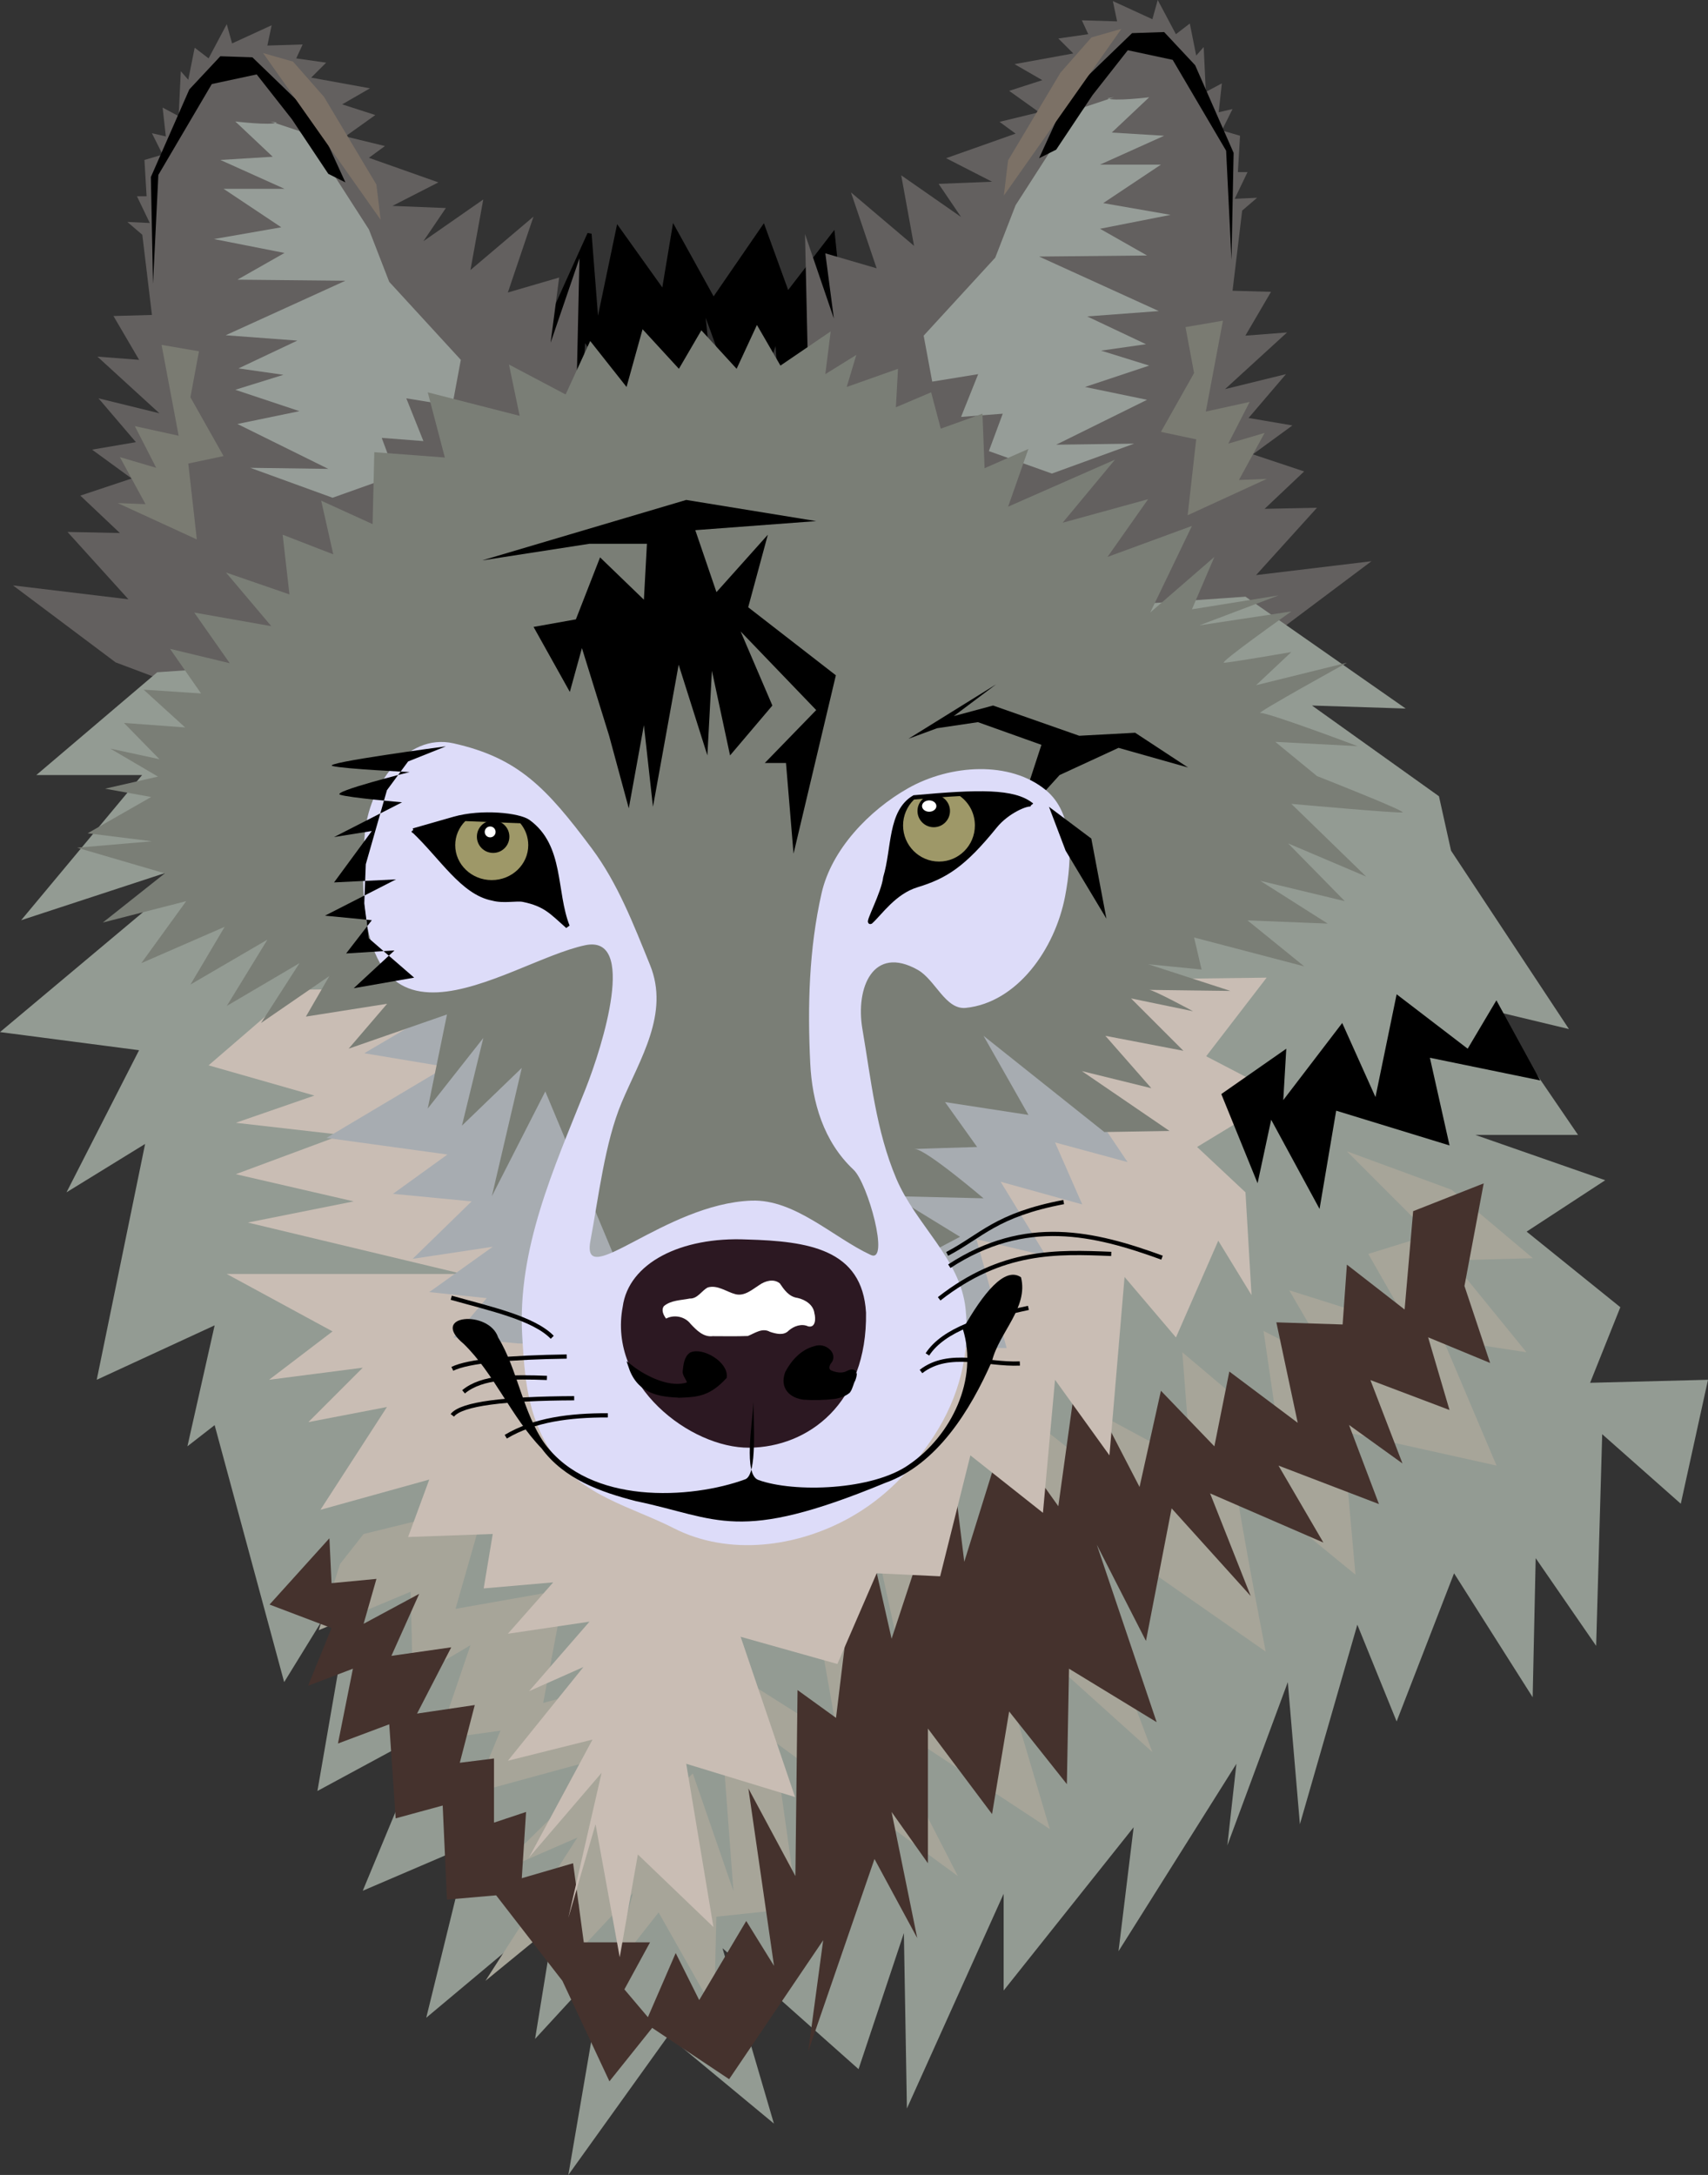
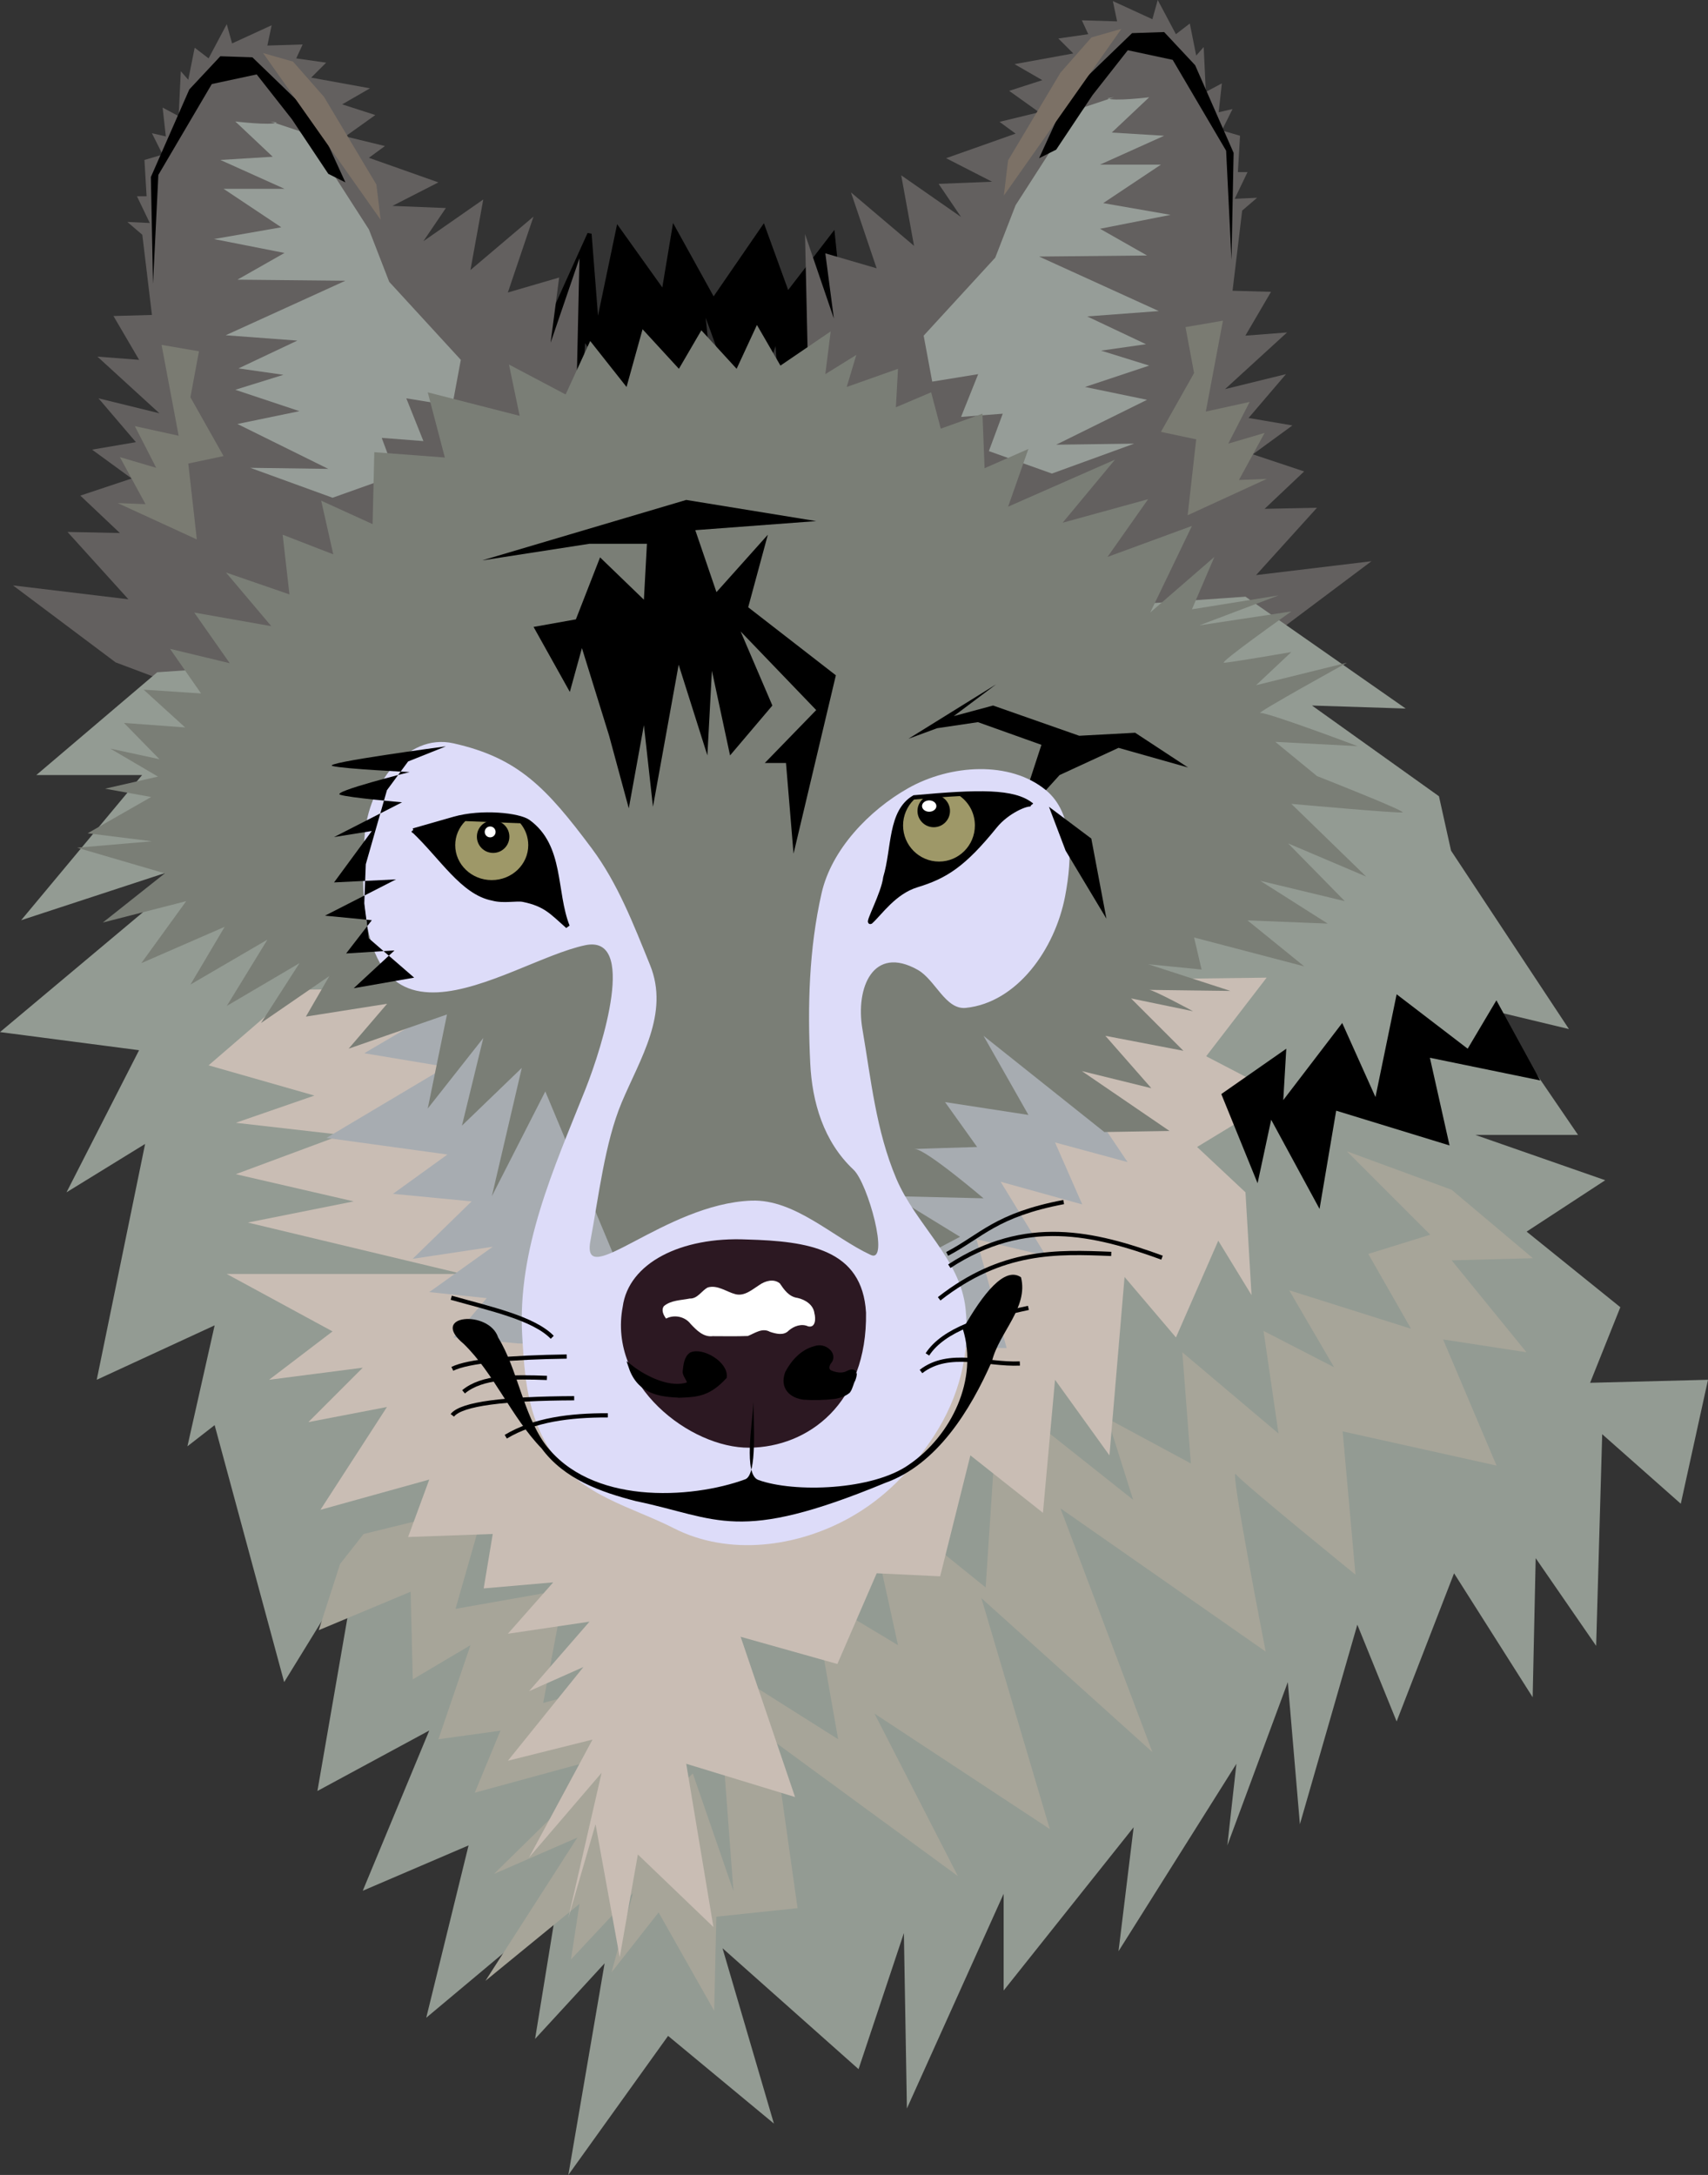
<svg xmlns="http://www.w3.org/2000/svg" xmlns:ns1="http://www.inkscape.org/namespaces/inkscape" xmlns:ns2="http://sodipodi.sourceforge.net/DTD/sodipodi-0.dtd" width="403.571" height="513.819" id="svg2" version="1.1" ns1:version="0.48.3.1 r9886" ns2:docname="Documento nuevo 1">
  <rect width="100%" height="100%" fill="#333333" stroke="none" />
  <defs id="defs4" />
  <ns2:namedview id="base" pagecolor="#ffffff" bordercolor="#666666" borderopacity="1.0" ns1:pageopacity="0.0" ns1:pageshadow="2" ns1:zoom="0.7" ns1:cx="39.336377" ns1:cy="192.79639" ns1:document-units="px" ns1:current-layer="layer2" showgrid="false" fit-margin-top="0" fit-margin-left="0" fit-margin-right="0" fit-margin-bottom="0" ns1:window-width="1358" ns1:window-height="766" ns1:window-x="0" ns1:window-y="0" ns1:window-maximized="0" />
  <g ns1:groupmode="layer" id="layer2" ns1:label="Capa" style="display:inline" transform="translate(-175.714,-157.114)">
    <g id="g4218">
      <path ns1:connector-curvature="0" id="path4216" d="m 305,234.505 10,-22.143 1.786,22.857 5,-23.929 10.714,15 2.5,-15 9.286,16.786 11.786,-17.143 5.714,15.714 10.714,-13.929 3.571,35 -15,13.929 -1.786,-25.357 -7.143,21.786 c 0,0 -12.143,-35.357 -10.714,-28.929 1.429,6.429 1.786,24.286 1.786,24.286 0,0 -17.857,-16.071 -16.429,-15.357 1.429,0.714 1.429,21.071 1.429,21.071 l -14.643,-22.5 -1.786,26.429 z" style="fill:#000000;stroke:#000000;stroke-width:1px;stroke-linecap:butt;stroke-linejoin:miter;stroke-opacity:1" />
      <g transform="matrix(-1,0,0,1,678.558,5.714)" id="g4204">
        <path ns1:connector-curvature="0" id="path4206" d="m 475.529,307.88 24.244,-18.183 -27.274,3.283 14.395,-15.91 -12.374,0.253 9.344,-8.839 -12.122,-4.041 9.344,-6.819 -10.354,-1.768 8.839,-10.354 -14.395,3.536 14.647,-13.385 -9.849,0.758 6.061,-10.354 -9.091,-0.253 2.273,-18.94 3.536,-3.03 -5.303,0.253 3.03,-6.313 -2.273,0 0.505,-8.586 -4.293,-1.263 2.525,-5.051 -3.283,0.758 0.758,-6.819 -3.788,2.02 -0.505,-10.607 -1.768,2.02 -1.515,-7.576 -3.283,2.525 -4.293,-8.081 -1.263,4.546 -9.344,-4.293 1.01,4.798 -8.334,-0.253 1.515,3.283 -7.071,1.01 3.536,3.536 -13.89,2.525 6.566,3.788 -7.829,2.525 7.071,5.051 -9.344,2.273 3.788,2.778 -16.415,5.808 10.859,5.556 -12.627,0.505 5.303,7.829 -14.142,-9.849 3.03,16.668 -14.9,-12.627 6.061,17.93 -12.122,-3.536 2.02,15.405 -6.819,-19.951 1.01,45.457 83.085,59.599 z" style="fill:#63605f;fill-opacity:1;stroke:none" />
        <path ns1:connector-curvature="0" id="path4208" d="m 437.396,180.348 c 1.515,0.758 9.849,-0.253 9.849,-0.253 l -8.839,8.334 12.374,0.758 -15.152,6.819 14.395,0 -13.637,9.091 15.91,2.778 -16.668,3.283 11.112,6.313 -25.506,0.253 28.284,12.879 -16.92,1.263 13.89,6.566 -10.607,1.515 11.364,3.536 -15.152,5.051 14.647,3.03 -21.466,10.607 18.435,-0.253 -19.445,7.071 -14.9,-5.303 3.283,-8.839 -9.849,0.758 4.041,-10.102 -10.859,1.768 -2.02,-10.859 16.92,-18.435 4.798,-12.374 11.364,-17.678 5.051,-5.556 6.819,-2.273 z" style="fill:#969d98;fill-opacity:1;stroke:none" />
        <path ns1:connector-curvature="0" id="path4210" d="m 466.69,218.481 -1.263,-25.759 -12.627,-21.466 -10.607,-2.273 -8.334,10.607 -8.586,12.879 -4.041,2.02 6.819,-14.9 7.829,-7.576 7.324,-7.071 7.576,-0.253 7.324,7.829 9.091,20.708 z" style="fill:#000000;stroke:none" />
        <path ns1:connector-curvature="0" id="path4212" d="m 440.679,163.933 -27.779,39.396 1.01,-8.334 12.374,-20.708 7.324,-8.334 z" style="fill:#7c7166;fill-opacity:1;stroke:none" />
        <path ns1:connector-curvature="0" id="path4214" d="m 456.336,278.838 18.688,-8.586 -6.566,0.253 6.061,-11.112 -8.586,2.525 5.051,-9.849 -10.354,2.273 4.041,-21.466 -8.839,1.515 2.02,10.859 -7.829,13.89 8.334,1.768 z" style="fill:#7a7b72;fill-opacity:1;stroke:none" />
      </g>
      <g id="g4197">
        <path style="fill:#63605f;fill-opacity:1;stroke:none" d="m 475.529,307.88 24.244,-18.183 -27.274,3.283 14.395,-15.91 -12.374,0.253 9.344,-8.839 -12.122,-4.041 9.344,-6.819 -10.354,-1.768 8.839,-10.354 -14.395,3.536 14.647,-13.385 -9.849,0.758 6.061,-10.354 -9.091,-0.253 2.273,-18.94 3.536,-3.03 -5.303,0.253 3.03,-6.313 -2.273,0 0.505,-8.586 -4.293,-1.263 2.525,-5.051 -3.283,0.758 0.758,-6.819 -3.788,2.02 -0.505,-10.607 -1.768,2.02 -1.515,-7.576 -3.283,2.525 -4.293,-8.081 -1.263,4.546 -9.344,-4.293 1.01,4.798 -8.334,-0.253 1.515,3.283 -7.071,1.01 3.536,3.536 -13.89,2.525 6.566,3.788 -7.829,2.525 7.071,5.051 -9.344,2.273 3.788,2.778 -16.415,5.808 10.859,5.556 -12.627,0.505 5.303,7.829 -14.142,-9.849 3.03,16.668 -14.9,-12.627 6.061,17.93 -12.122,-3.536 2.02,15.405 -6.819,-19.951 1.01,45.457 83.085,59.599 z" id="path4187" ns1:connector-curvature="0" />
        <path style="fill:#969d98;fill-opacity:1;stroke:none" d="m 437.396,180.348 c 1.515,0.758 9.849,-0.253 9.849,-0.253 l -8.839,8.334 12.374,0.758 -15.152,6.819 14.395,0 -13.637,9.091 15.91,2.778 -16.668,3.283 11.112,6.313 -25.506,0.253 28.284,12.879 -16.92,1.263 13.89,6.566 -10.607,1.515 11.364,3.536 -15.152,5.051 14.647,3.03 -21.466,10.607 18.435,-0.253 -19.445,7.071 -14.9,-5.303 3.283,-8.839 -9.849,0.758 4.041,-10.102 -10.859,1.768 -2.02,-10.859 16.92,-18.435 4.798,-12.374 11.364,-17.678 5.051,-5.556 6.819,-2.273 z" id="path4189" ns1:connector-curvature="0" />
        <path style="fill:#000000;stroke:none" d="m 466.69,218.481 -1.263,-25.759 -12.627,-21.466 -10.607,-2.273 -8.334,10.607 -8.586,12.879 -4.041,2.02 6.819,-14.9 7.829,-7.576 7.324,-7.071 7.576,-0.253 7.324,7.829 9.091,20.708 z" id="path4191" ns1:connector-curvature="0" />
        <path style="fill:#7c7166;fill-opacity:1;stroke:none" d="m 440.679,163.933 -27.779,39.396 1.01,-8.334 12.374,-20.708 7.324,-8.334 z" id="path4193" ns1:connector-curvature="0" />
        <path style="fill:#7a7b72;fill-opacity:1;stroke:none" d="m 456.336,278.838 18.688,-8.586 -6.566,0.253 6.061,-11.112 -8.586,2.525 5.051,-9.849 -10.354,2.273 4.041,-21.466 -8.839,1.515 2.02,10.859 -7.829,13.89 8.334,1.768 z" id="path4195" ns1:connector-curvature="0" />
      </g>
      <path ns1:connector-curvature="0" id="path4181" d="m 212.857,315.934 -28.571,24.286 25,0 -28.571,34.286 43.571,-14.286 -48.571,40.714 32.857,4.286 -17.143,33.571 L 210,427.362 198.571,483.076 226.429,470.219 220,498.791 l 6.429,-5 16.429,60.714 L 260,526.648 l -9.286,53.571 26.429,-14.286 -15.714,37.857 25,-10.714 -10,40.714 30.714,-25.714 -5,30.714 16.429,-17.857 -8.571,50 23.571,-32.857 25,20.714 -12.143,-41.429 32.143,28.571 10.714,-32.143 0.714,41.429 22.857,-50.714 0,22.857 30.714,-38.571 L 440,618.076 467.857,573.791 465.714,593.076 480,554.505 l 2.857,33.571 13.571,-47.143 9.286,22.857 13.571,-35 18.571,29.286 0.714,-32.857 14.286,20.714 1.429,-50 18.571,16.429 6.429,-29.286 -27.857,0.714 7.143,-17.857 L 536.429,448.076 555,435.934 l -30.714,-10.714 24.286,0 -20,-29.286 17.857,4.286 -27.857,-42.143 -2.857,-12.857 -30,-21.429 22.143,0.714 L 470,298.076 z" style="fill:#939b93;fill-opacity:1;stroke:none" />
      <path ns1:connector-curvature="0" id="path4179" d="m 256.074,526.578 -5.051,15.657 21.718,-9.091 0.505,20.708 13.637,-8.081 -7.576,22.223 14.647,-2.02 -6.061,14.647 33.335,-9.091 -28.789,28.284 19.698,-8.586 -21.718,33.84 22.223,-18.183 -2.02,13.132 14.647,-15.657 -5.051,18.688 11.112,-14.142 13.132,23.234 0.505,-22.223 19.193,-2.02 -5.556,-39.396 43.437,31.82 -19.698,-38.386 41.416,27.274 -16.162,-54.548 40.406,36.365 -21.718,-57.579 48.487,33.84 c 0,0 -8.586,-43.942 -7.071,-41.921 1.515,2.02 28.284,23.739 28.284,23.739 l -3.03,-33.84 36.365,8.081 -12.627,-29.799 19.698,3.03 -17.678,-21.718 19.193,-0.505 -19.193,-16.162 -24.749,-9.091 19.698,19.698 -14.647,4.546 10.102,17.678 -28.789,-9.091 10.607,18.183 -16.668,-8.586 3.536,24.244 -22.728,-19.193 2.02,26.264 -19.698,-10.607 6.061,19.193 -31.82,-25.254 -3.03,45.962 -28.789,-23.234 8.081,36.871 -20.203,-12.122 6.061,34.345 -28.789,-18.183 4.041,54.043 -9.596,-27.779 -20.203,19.698 4.041,-41.416 -19.193,5.051 5.051,-26.769 -25.759,4.546 7.071,-24.749 -28.789,7.071 z" style="fill:#a7a599;fill-opacity:1;stroke:none" />
-       <path ns1:connector-curvature="0" id="path4177" d="m 253.548,520.517 0.505,10.607 10.607,-1.01 -3.03,10.607 13.132,-7.071 -6.566,14.647 14.142,-2.02 -8.081,15.657 13.637,-2.02 -3.536,13.637 8.081,-1.01 0,15.152 7.576,-2.525 -1.01,15.657 12.122,-3.536 2.525,18.688 15.657,0 -6.061,11.112 5.556,6.566 6.566,-15.152 5.556,11.112 11.112,-18.688 6.566,10.607 -6.061,-41.921 11.112,20.708 0.505,-43.942 9.091,6.566 6.061,-50.003 7.071,31.315 14.142,-42.931 3.03,24.749 9.596,-30.81 12.627,17.678 4.546,-32.83 14.647,28.284 5.051,-22.728 12.627,13.132 3.536,-17.678 16.162,12.122 -5.051,-23.739 15.657,0.505 1.01,-14.142 13.637,10.607 2.02,-23.234 16.668,-6.566 -4.546,24.244 6.061,18.183 -14.647,-6.061 5.051,17.173 -18.688,-7.071 7.576,19.698 -12.627,-9.091 7.071,18.688 -23.739,-9.091 10.607,18.183 -26.769,-11.617 9.596,24.244 -18.688,-20.708 -6.061,31.315 -11.617,-22.728 14.142,41.921 -20.708,-12.627 -0.505,27.274 -13.637,-17.173 -4.041,24.244 -15.152,-20.203 0,31.82 -8.586,-12.122 6.061,29.799 -10.102,-18.688 -15.657,45.457 3.536,-26.264 -22.223,32.83 -18.183,-12.122 -10.102,12.627 -11.112,-23.739 -15.657,-20.203 -11.617,1.01 -1.01,-22.223 -11.112,3.03 -1.515,-22.223 -12.122,4.546 3.536,-17.678 -10.607,4.041 5.556,-13.637 -14.647,-5.556 z" style="fill:#45322d;fill-opacity:1;stroke:none" />
      <path ns1:connector-curvature="0" id="path4175" d="M 245.714,390.934 225,408.791 l 25,7.143 -18.571,6.429 25,2.857 -25,9.286 27.857,6.429 -25,5 50.714,12.143 -55.714,0 25,13.571 -15,11.429 22.143,-2.857 -12.857,12.857 18.571,-3.571 -15.714,24.286 25.714,-7.143 -5,13.571 20,-0.714 L 290,532.362 306.429,530.934 295.714,543.076 315,540.219 l -14.286,16.429 12.857,-5.714 -17.857,22.143 20,-5 -15,27.857 17.143,-20 -7.857,34.286 6.429,-22.143 5.714,31.429 4.286,-24.286 17.857,17.143 -6.429,-38.571 25.714,7.857 -12.857,-37.857 22.857,6.429 9.286,-21.429 15,0.714 L 405,500.934 422.143,514.505 425,483.076 l 12.857,17.857 3.571,-42.143 12.143,14.286 10,-22.857 7.857,12.857 L 470,438.791 l -11.429,-10.714 20,-12.143 L 460.714,406.648 475,388.076 z" style="fill:#c9bdb4;fill-opacity:1;stroke:none" />
      <path ns1:connector-curvature="0" id="path4173" d="m 284.286,392.719 -22.5,13.214 19.286,3.214 -28.214,16.786 28.571,3.929 -12.857,9.286 18.571,1.786 -13.929,13.571 18.929,-2.857 -15,10.714 13.571,1.429 -7.857,9.286 15.357,1.429 115.357,1.071 -7.143,-25.714 16.429,3.929 -10.714,-17.5 19.286,5.357 L 425,427.005 l 17.143,4.643 -11.071,-16.429 -10,-12.857 z" style="fill:#a7acb1;fill-opacity:1;stroke:none" />
      <path ns1:connector-curvature="0" id="path4161" d="m 321.229,454.857 -16.668,-39.901 -12.627,24.749 7.071,-30.305 -14.142,13.637 5.051,-20.708 -13.132,16.668 4.546,-22.223 -23.233,8.081 9.091,-10.607 -19.193,3.03 5.556,-9.596 -16.162,11.112 9.091,-14.142 -17.173,10.102 9.596,-15.657 -18.183,10.607 8.081,-13.637 -19.698,8.586 10.607,-14.647 -19.698,5.051 14.647,-11.617 -20.708,-6.061 17.678,-1.515 -15.198,-1.893 15,-8.571 -10.893,-1.964 12.5,-2.857 -11.25,-6.607 11.607,2.5 L 205,327.898 l 14.464,1.071 -9.821,-8.929 13.571,0.893 -7.321,-10.536 14.107,3.393 -8.393,-11.964 18.214,3.214 -10.714,-12.679 15,5.179 -1.607,-14.107 11.964,4.643 -2.857,-12.679 12.143,5.536 0.405,-16.995 16.668,1.263 -4.041,-15.405 21.718,5.556 -2.525,-12.122 13.385,7.071 5.808,-12.627 8.586,10.859 3.788,-13.637 8.586,9.344 5.303,-9.091 8.334,9.091 4.798,-10.354 5.556,9.596 11.869,-8.081 -1.263,10.102 7.324,-4.546 -2.273,7.576 12.122,-4.293 -0.505,9.091 8.334,-3.536 2.273,8.586 9.849,-3.536 0.505,12.879 10.354,-4.546 -4.798,13.637 25.254,-11.112 -12.374,14.9 20.203,-5.556 -9.596,13.637 19.951,-7.324 -9.849,20.456 15.152,-13.132 -5.303,12.374 20.456,-3.283 -18.688,7.071 21.718,-3.283 c 0,0 -17.173,12.122 -15.91,12.122 1.263,0 15.91,-2.525 15.91,-2.525 l -8.334,7.829 21.466,-5.303 c 0,0 -21.971,12.122 -20.456,11.869 1.515,-0.253 22.981,7.829 22.981,7.829 l -19.445,-1.01 9.849,8.081 c 0,0 21.213,8.334 20.203,8.586 -1.01,0.253 -26.264,-2.02 -26.264,-2.02 l 17.678,17.173 -18.435,-7.829 13.385,13.637 -19.951,-4.798 15.91,10.102 -18.94,-0.758 13.385,10.859 -26.011,-6.819 1.768,7.576 -12.627,-1.263 19.445,6.313 c 0,0 -20.203,-0.253 -19.193,-0.253 1.01,0 10.354,5.051 10.354,5.051 l -14.647,-3.03 12.374,12.374 -18.435,-3.536 10.859,12.374 -16.415,-4.041 20.708,14.142 -15.405,0.253 -28.537,-22.728 10.607,18.688 -19.698,-3.03 7.576,10.607 c 0,0 -17.173,0.505 -14.647,0.505 2.525,0 16.162,11.617 16.162,11.617 l -21.213,-0.505 15.657,9.596 -18.183,9.596 z" style="fill:#7a7e76;fill-opacity:1;stroke:none" />
      <path ns1:connector-curvature="0" id="path4165" d="m 397.143,329.148 9.643,-1.429 15,5.357 -6.071,18.571 10.357,-11.429 13.929,-6.429 16.429,4.643 -12.5,-8.214 -13.214,0.714 -20.357,-7.143 -9.286,2.5 10,-7.5 -20.714,12.857 z" style="fill:#000000;stroke:none" />
      <path ns2:nodetypes="sssssssssssssssssssssssssss" ns1:connector-curvature="0" id="path4154" d="m 315.536,357.541 c -10.771,-14.419 -17.413,-21.401 -32.679,-24.821 -11.251,-2.521 -20.111,10.25 -20.977,21.728 -4.551,60.326 33.19,29.929 52.107,25.968 12.242,-2.563 4.256,23.47 0.033,34.077 -7.421,18.642 -16.127,37.657 -14.909,58.291 0.555,9.401 1.148,18.858 6.958,27.441 7.007,10.351 18.881,12.831 28.854,17.92 12.953,6.61 29.016,4.496 41.493,-2.447 8.248,-4.59 14.601,-11.107 19.956,-19.32 6.092,-9.342 8.604,-19.749 7.486,-30.142 -1.268,-11.791 -11.729,-19.718 -16.37,-30.7 -4.804,-11.368 -5.957,-23.407 -8.001,-35.312 -1.679,-9.78 2.545,-19.911 13.058,-14 4.196,2.359 6.567,9.494 11.382,8.996 12.053,-1.248 21.039,-13.775 23.457,-26.388 1.731,-9.032 2.025,-19.621 -4.528,-25.04 -8.453,-6.99 -22.537,-6.131 -32.563,-0.469 -9.193,5.191 -18.105,14.467 -20.446,24.777 -2.994,13.187 -3.337,26.647 -2.688,40.18 0.44,9.18 3.13,18.511 10.231,25.17 3.403,3.191 8.619,22.254 4.054,20.129 -8.916,-4.15 -17.899,-13.194 -28.174,-12.825 -20.557,0.737 -40.336,21.686 -38.045,9.479 1.94,-10.335 3.386,-23.132 7.375,-32.648 4.29,-10.235 11.379,-21.012 6.71,-32.491 -3.872,-9.518 -7.621,-19.314 -13.775,-27.552 z" style="fill:#dddcf9;fill-opacity:1;stroke:none" />
      <path ns2:nodetypes="csscscc" ns1:connector-curvature="0" id="path3115" d="m 273.382,353.299 9.624,-2.754 c 6.484,-1.856 15.339,-0.909 17.531,0.679 8.051,5.835 6.054,16.509 9.295,24.741 -3.7,-3.231 -5.163,-5.192 -10.498,-6.276 -1.544,-0.314 -4.674,0.417 -7.207,-0.295 -7.115,-1.345 -12.046,-9.783 -18.745,-16.096 z" style="fill:#000000;stroke:#000000;stroke-width:1px;stroke-linecap:butt;stroke-linejoin:miter;stroke-opacity:1" />
      <path id="path3122" d="m 285.652,351.093 c -1.473,1.479 -2.377,3.48 -2.377,5.683 0,4.554 3.859,8.255 8.629,8.255 4.771,0 8.629,-3.701 8.629,-8.255 0,-1.949 -0.694,-3.763 -1.879,-5.174 l -13.003,-0.508 z" style="fill:#9e9868;fill-opacity:1;fill-rule:nonzero;stroke:none" ns1:connector-curvature="0" />
      <path transform="translate(-104.107,6.071)" ns2:type="arc" style="fill:#000000;fill-opacity:1;fill-rule:nonzero;stroke:none" id="path4075" ns2:cx="396.33929" ns2:cy="348.70148" ns2:rx="3.8392856" ns2:ry="3.8392856" d="m 400.179,348.701 c 0,2.12 -1.719,3.839 -3.839,3.839 -2.12,0 -3.839,-1.719 -3.839,-3.839 0,-2.12 1.719,-3.839 3.839,-3.839 2.12,0 3.839,1.719 3.839,3.839 z" />
      <path transform="matrix(1.555,0,0,1.555,-160.359,-195.767)" d="m 291.429,353.322 c 0,0.456 -0.37,0.826 -0.826,0.826 -0.456,0 -0.826,-0.37 -0.826,-0.826 0,-0.456 0.37,-0.826 0.826,-0.826 0.456,0 0.826,0.37 0.826,0.826 z" ns2:ry="0.82589287" ns2:rx="0.82589287" ns2:cy="353.32199" ns2:cx="290.60269" id="path3925" style="fill:#ffffff;fill-opacity:1;fill-rule:nonzero;stroke:none" ns2:type="arc" />
      <path ns2:nodetypes="ccccssc" ns1:connector-curvature="0" id="path3945" d="m 419.369,347.198 c -4.142,-3.251 -12.269,-3.123 -27.656,-1.724 -5.789,3.398 -4.749,12.049 -6.824,18.948 -0.435,3.767 -4.395,10.919 -3.464,10.49 2.245,-1.997 5.53,-7.015 10.924,-8.663 6.726,-2.055 11.015,-4.706 18.493,-13.947 2.852,-3.524 7.574,-5.477 8.526,-5.105 z" style="fill:#000000;stroke:#000000;stroke-width:1px;stroke-linecap:butt;stroke-linejoin:miter;stroke-opacity:1" />
      <path ns1:connector-curvature="0" id="path3953" d="m 402.531,345.183 c -3.142,0.152 -6.693,0.438 -10.812,0.812 -0.038,0.037 -0.087,0.056 -0.125,0.094 -1.535,1.543 -2.5,3.677 -2.5,6.031 0,4.709 3.815,8.531 8.5,8.531 4.685,0 8.469,-3.822 8.469,-8.531 0,-2.863 -1.378,-5.391 -3.531,-6.938 z" style="fill:#9e9868;fill-opacity:1;fill-rule:nonzero;stroke:none" />
      <path d="m 400.179,348.701 c 0,2.12 -1.719,3.839 -3.839,3.839 -2.12,0 -3.839,-1.719 -3.839,-3.839 0,-2.12 1.719,-3.839 3.839,-3.839 2.12,0 3.839,1.719 3.839,3.839 z" ns2:ry="3.8392856" ns2:rx="3.8392856" ns2:cy="348.70148" ns2:cx="396.33929" id="path3955" style="fill:#000000;fill-opacity:1;fill-rule:nonzero;stroke:none" ns2:type="arc" />
      <path d="m 396.964,347.541 c 0,0.74 -0.76,1.339 -1.696,1.339 -0.937,0 -1.696,-0.6 -1.696,-1.339 0,-0.74 0.76,-1.339 1.696,-1.339 0.937,0 1.696,0.6 1.696,1.339 z" ns2:ry="1.3392857" ns2:rx="1.6964285" ns2:cy="347.54074" ns2:cx="395.26785" id="path3957" style="fill:#ffffff;fill-opacity:1;fill-rule:nonzero;stroke:none" ns2:type="arc" />
      <path ns2:nodetypes="cc" ns1:connector-curvature="0" id="path4077" d="m 397.621,463.948 c 14.866,-11.636 27.764,-11.133 40.659,-10.607" style="fill:none;stroke:#000000;stroke-width:1px;stroke-linecap:butt;stroke-linejoin:miter;stroke-opacity:1" />
      <path ns2:nodetypes="cc" ns1:connector-curvature="0" id="path4079" d="m 400.02,456.246 c 18.006,-11.749 34.241,-7.859 50.255,-2.02" style="fill:none;stroke:#000000;stroke-width:1px;stroke-linecap:butt;stroke-linejoin:miter;stroke-opacity:1" />
      <path ns2:nodetypes="cc" ns1:connector-curvature="0" id="path4081" d="m 399.515,453.342 c 8.111,-4.247 11.518,-9.217 27.527,-12.248" style="fill:none;stroke:#000000;stroke-width:1px;stroke-linecap:butt;stroke-linejoin:miter;stroke-opacity:1" />
      <path ns2:nodetypes="cc" ns1:connector-curvature="0" id="path4083" d="m 394.843,477.08 c 3.864,-5.912 13.342,-8.736 23.865,-10.985" style="fill:none;stroke:#000000;stroke-width:1px;stroke-linecap:butt;stroke-linejoin:miter;stroke-opacity:1" />
      <path ns2:nodetypes="cc" ns1:connector-curvature="0" id="path4085" d="m 393.328,481.121 c 6.66,-5.14 15.506,-1.531 23.36,-1.894" style="fill:none;stroke:#000000;stroke-width:1px;stroke-linecap:butt;stroke-linejoin:miter;stroke-opacity:1" />
      <path ns2:nodetypes="cc" ns1:connector-curvature="0" id="path4087" d="m 309.612,477.585 c -13.287,0.204 -23.147,1.02 -27.022,2.904" style="fill:none;stroke:#000000;stroke-width:1px;stroke-linecap:butt;stroke-linejoin:miter;stroke-opacity:1" />
      <path ns2:nodetypes="cc" ns1:connector-curvature="0" id="path4089" d="m 311.38,487.434 c -16.279,0.074 -26.644,1.275 -28.789,4.041" style="fill:none;stroke:#000000;stroke-width:1px;stroke-linecap:butt;stroke-linejoin:miter;stroke-opacity:1" />
      <path ns2:nodetypes="cc" ns1:connector-curvature="0" id="path4091" d="m 304.94,482.636 c -7.718,-0.288 -15.281,-0.39 -19.698,3.283" style="fill:none;stroke:#000000;stroke-width:1px;stroke-linecap:butt;stroke-linejoin:miter;stroke-opacity:1" />
      <path ns2:nodetypes="cc" ns1:connector-curvature="0" id="path4093" d="m 319.334,491.475 c -9.034,-0.021 -17.429,1.051 -24.117,5.051" style="fill:none;stroke:#000000;stroke-width:1px;stroke-linecap:butt;stroke-linejoin:miter;stroke-opacity:1" />
      <path ns2:nodetypes="cc" ns1:connector-curvature="0" id="path4095" d="m 306.202,473.04 c -4.416,-4.53 -14.634,-6.74 -23.865,-9.344" style="fill:none;stroke:#000000;stroke-width:1px;stroke-linecap:butt;stroke-linejoin:miter;stroke-opacity:1" />
      <path ns2:nodetypes="cccsc" ns1:connector-curvature="0" id="path4106" d="m 380.341,467.225 c -0.864,-15.052 -13.722,-16.885 -28.177,-17.292 -15.568,-0.689 -27.919,5.568 -29.31,15.883 -3.538,18.508 15.985,33.439 29.938,33.308 13.888,-0.13 27.86,-10.45 27.549,-31.899 z" style="fill:#2c1822;fill-opacity:1;stroke:none" />
      <path ns2:nodetypes="ccccccccsscsccc" ns1:connector-curvature="0" id="path4097" d="m 416.96,458.864 c 1.803,7.142 -5.186,13.065 -6.844,19.771 -5.123,11.663 -13.017,24.465 -25.256,28.805 -34.991,14.469 -39.306,8.385 -58.861,4.308 -8.354,-2.133 -16.953,-5.193 -22.308,-12.45 -7.174,-7.424 -11.236,-17.746 -18.43,-24.718 -8.336,-6.921 5.997,-8.084 8.152,-1.519 4.6,7.516 5.867,17.954 11.087,25.216 5.368,7.181 13.899,10.406 22.646,11.293 9.086,0.922 18.406,-0.678 24.656,-2.983 2.927,-1.08 1.879,-13.692 1.969,-18.309 -0.282,5.099 -2.439,17.173 1.129,18.466 8.433,3.057 27.038,2.472 35.619,-3.645 10.082,-6.9 16.379,-20.201 12.699,-31.997 4.802,-8.465 9.912,-14.877 13.741,-12.238 z" style="fill:#000000;stroke:none" />
      <path ns2:nodetypes="cccsccc" ns1:connector-curvature="0" id="path4130" d="m 336.76,486.803 c 4.048,-0.156 6.617,-0.544 10.174,-4.392 0.363,-3.212 -5.322,-6.501 -7.901,-5.331 -1.202,0.79 -1.362,2.61 -1.515,4.041 -0.111,1.035 1.611,2.434 0.758,3.03 -5.212,1.705 -11.735,-2.655 -13.511,-4.041 1.967,5.769 6.727,6.602 11.996,6.692 z" style="fill:#000000;stroke:#000000;stroke-width:1px;stroke-linecap:butt;stroke-linejoin:miter;stroke-opacity:1" />
      <path ns1:connector-curvature="0" id="path4138" d="m 333.098,468.62 c 1.918,-1.014 4.479,-0.483 5.793,1.258 1.368,1.452 3.022,3.173 5.214,2.897 2.772,0.005 5.546,0.067 8.317,-0.043 1.656,-0.656 3.396,-2.004 5.213,-0.986 1.426,0.474 3.285,0.957 4.452,-0.305 1.22,-1.059 3.037,-1.7 4.582,-0.98 1.799,0.403 1.81,-1.908 1.478,-3.086 -0.236,-2.012 -2.154,-3.225 -3.98,-3.634 -2.041,-0.271 -3.159,-1.915 -4.199,-3.437 -1.448,-1.182 -3.445,-0.589 -4.831,0.377 -1.688,1.077 -3.501,2.726 -5.665,2.171 -2.147,-0.56 -4.174,-2.237 -6.5,-1.595 -1.511,0.774 -2.391,2.695 -4.304,2.63 -2.053,0.419 -4.361,0.372 -6.066,1.766 -0.728,0.925 -0.114,2.161 0.494,2.967 z" style="fill:#ffffff;stroke:none" />
      <path ns2:nodetypes="cccccccccccc" ns1:connector-curvature="0" id="path4143" d="m 377.671,481.5 c -0.472,-0.756 -1.372,-0.157 -1.964,0.104 -1.25,0.506 -2.671,0.203 -3.867,-0.314 -1.009,-0.549 -0.701,-1.81 -0.074,-2.526 0.639,-0.786 0.386,-1.89 -0.358,-2.5 -0.814,-0.8 -2.072,-1.037 -3.137,-0.652 -2.961,0.759 -5.173,3.191 -6.552,5.815 -1.305,3.503 1.008,5.501 3.933,5.858 2.406,0.17 4.83,0.081 7.226,-0.176 1.152,-0.217 2.344,-0.563 3.258,-1.323 0.613,-0.818 0.717,-1.881 1.208,-2.763 0.184,-0.487 0.326,-0.999 0.326,-1.524 z" style="fill:#000000;fill-opacity:1;stroke:#000000;stroke-width:1px;stroke-linecap:butt;stroke-linejoin:miter;stroke-opacity:1" />
-       <path ns1:connector-curvature="0" id="path4163" d="m 361.429,337.362 1.786,21.429 10,-42.143 L 352.5,300.576 357.143,283.434 345,297.005 l -5,-14.643 28.571,-2.143 -30.714,-5 -48.214,14.286 25.357,-3.929 13.571,0 -0.714,13.214 -10.357,-10 -5.714,14.643 -10,1.786 8.571,15.357 2.857,-10.357 6.429,20.714 4.643,17.143 3.571,-19.643 2.143,19.286 6.071,-33.571 6.786,21.429 1.071,-20 4.286,20 10,-11.786 -7.5,-17.5 17.857,18.571 -12.143,12.5 z" style="fill:#000000;stroke:none" />
+       <path ns1:connector-curvature="0" id="path4163" d="m 361.429,337.362 1.786,21.429 10,-42.143 L 352.5,300.576 357.143,283.434 345,297.005 l -5,-14.643 28.571,-2.143 -30.714,-5 -48.214,14.286 25.357,-3.929 13.571,0 -0.714,13.214 -10.357,-10 -5.714,14.643 -10,1.786 8.571,15.357 2.857,-10.357 6.429,20.714 4.643,17.143 3.571,-19.643 2.143,19.286 6.071,-33.571 6.786,21.429 1.071,-20 4.286,20 10,-11.786 -7.5,-17.5 17.857,18.571 -12.143,12.5 " style="fill:#000000;stroke:none" />
      <path ns1:connector-curvature="0" id="path4167" d="m 427.5,358.076 9.643,16.071 -3.571,-18.929 -10,-7.5 z" style="fill:#000000;stroke:none" />
      <path ns1:connector-curvature="0" id="path4171" d="m 281.071,333.434 c 0,0 -29.643,3.929 -26.786,4.643 2.857,0.714 18.214,1.429 18.214,1.429 0,0 -18.571,4.643 -16.429,5.357 2.143,0.714 14.643,1.786 14.643,1.786 l -16.071,8.214 8.929,-1.429 -8.929,12.143 14.643,-0.714 -16.786,8.571 11.071,1.071 -6.071,7.857 11.429,-0.714 -9.643,8.929 14.286,-2.5 -10.714,-9.286 -1.071,-8.214 0.357,-9.286 5,-17.5 5,-6.786 z" style="fill:#000000;stroke:none" />
      <path ns1:connector-curvature="0" id="path4183" d="m 464.286,415.576 15.357,-10.714 -0.714,12.143 13.929,-18.214 7.857,17.5 5,-24.286 16.786,12.857 6.786,-11.429 10.357,18.929 -26.071,-5.357 4.643,20.714 -26.786,-8.214 -3.929,23.214 -11.429,-21.071 -3.214,15 z" style="fill:#000000;stroke:none" />
    </g>
  </g>
</svg>